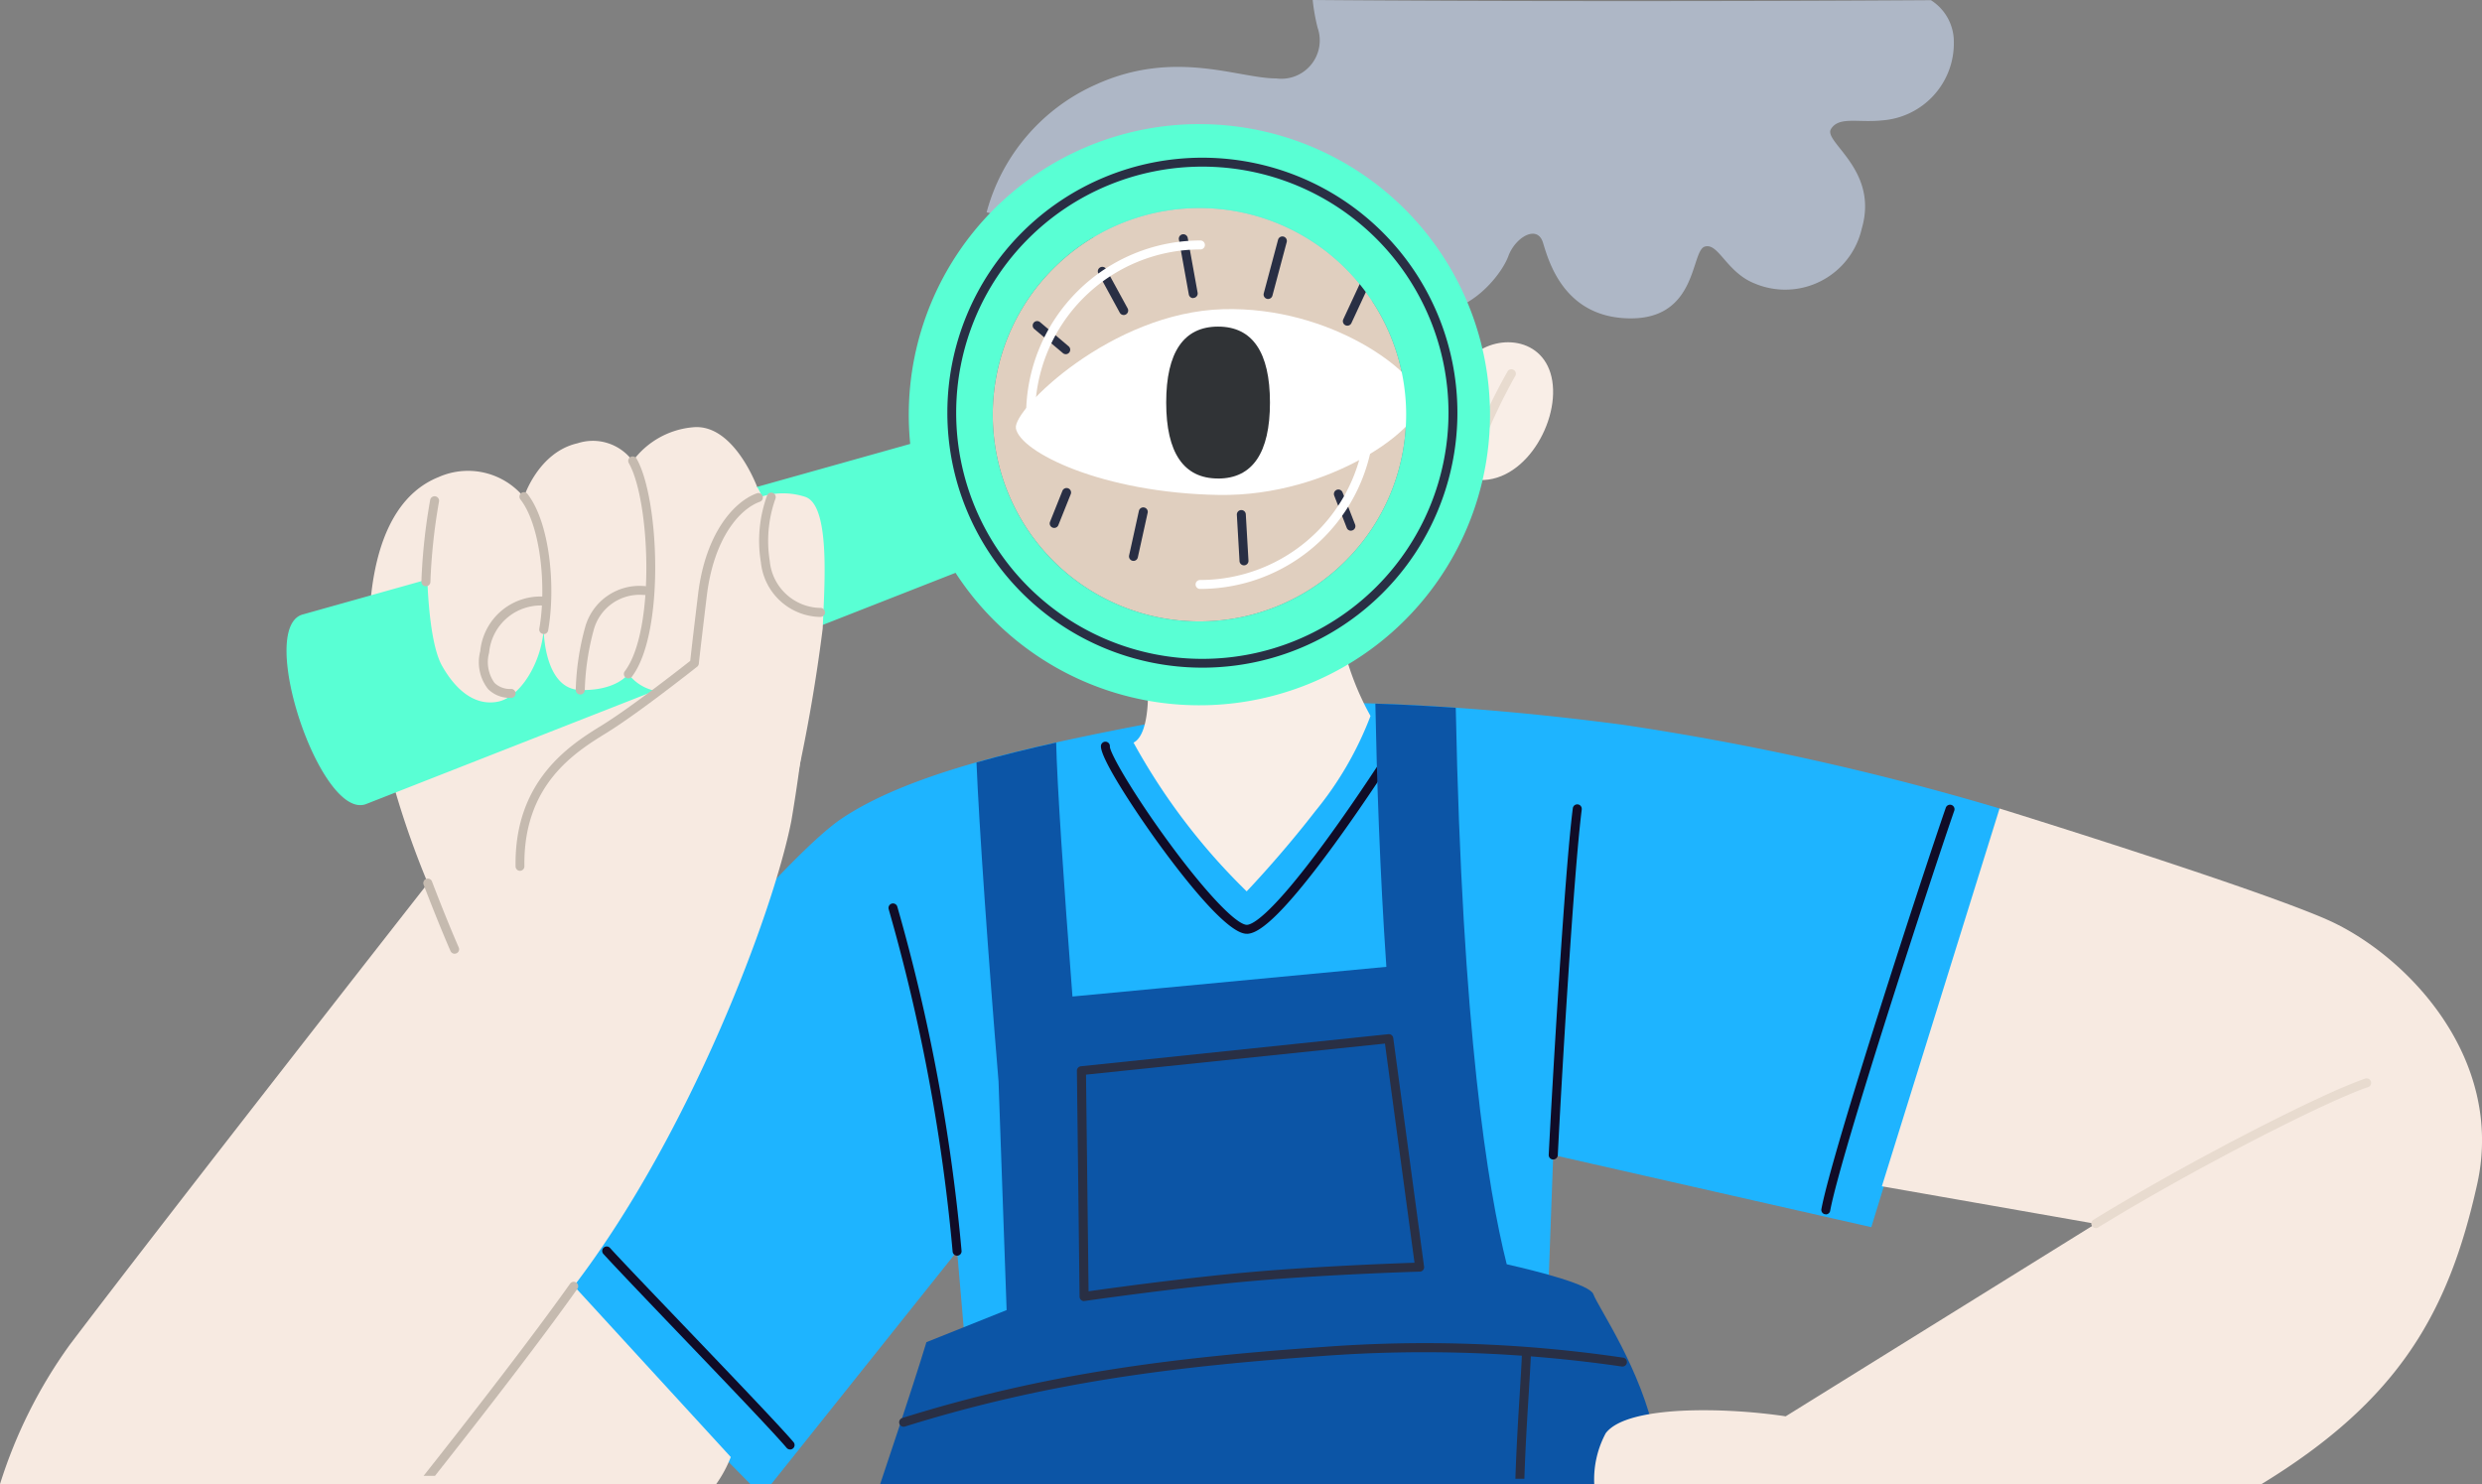
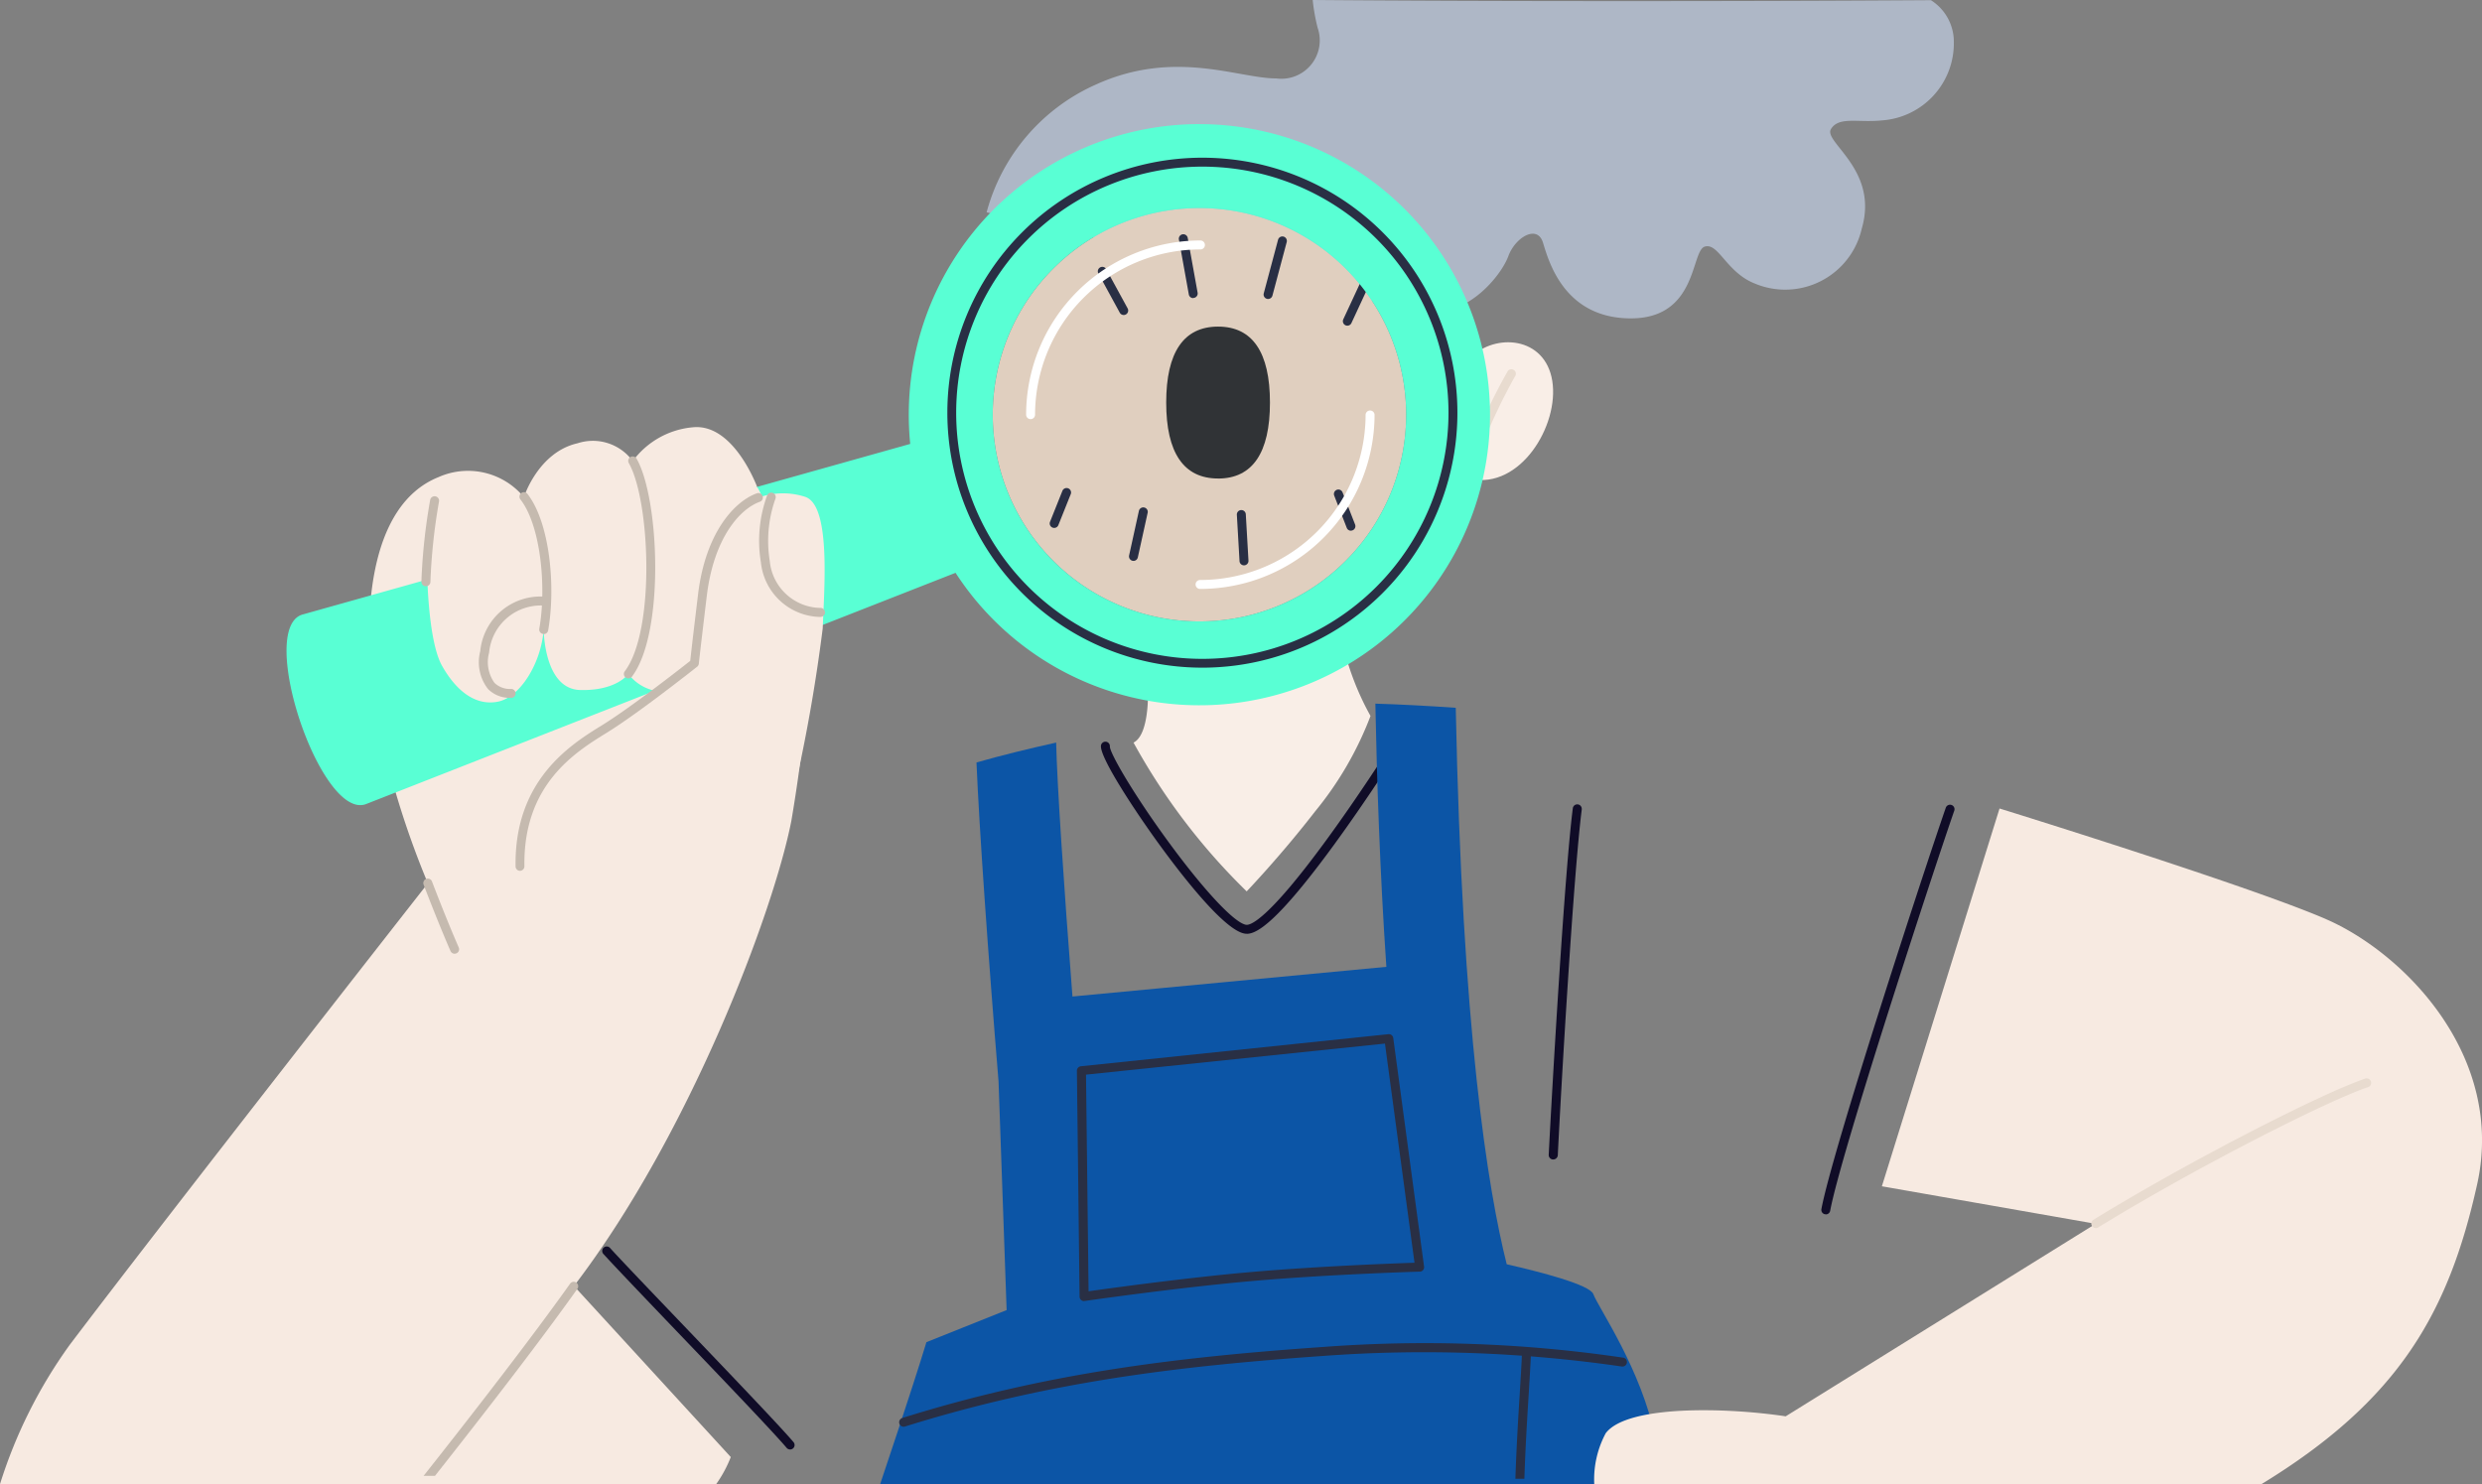
<svg xmlns="http://www.w3.org/2000/svg" width="200.654" height="120" viewBox="0 0 200.654 120">
  <rect x="0" y="0" width="200.654" height="120" fill="#808080" stroke="none" />
  <g id="Gruppe_4129" data-name="Gruppe 4129" transform="translate(7556 -2310)">
-     <path id="Pfad_3612" data-name="Pfad 3612" d="M62.34,119.983l15.025-18.83,1.3,15.126,46.243-5.186.649-17.72,25.715,5.835,10.378-33.853a220.508,220.508,0,0,0-30.47-6.77c-14.693-1.945-27.008-2.162-31.765-1.3l-.01,0c-12.784,2.325-24.85,4.537-31.332,8.856S39.55,98.552,39.55,98.552l21.1,21.431Z" transform="translate(-7555.988 2310.017)" fill="#1eb4ff" />
    <path id="Pfad_3613" data-name="Pfad 3613" d="M100.775,75.483a.914.914,0,0,1-.138-.008c-1.621-.211-5.013-4.566-6.891-7.141-1.96-2.689-4.842-7.05-4.768-8.047a.362.362,0,1,1,.722.054c-.011.494,1.758,3.626,4.662,7.61,2.928,4.012,5.429,6.686,6.365,6.808.315.039,1.708-.329,6.481-6.865,2.6-3.554,4.92-7.2,4.943-7.232a.363.363,0,1,1,.623.371l-.011.018c-.024.036-2.36,3.7-4.968,7.272-4.566,6.248-6.216,7.163-7.024,7.163" transform="translate(-7555.974 2310.018)" fill="#100c27" />
    <path id="Pfad_3614" data-name="Pfad 3614" d="M71.134,119.983H134.2s-.278-3.17-.37-3.625c-1.152-5.69-4.61-10.588-5.042-11.74-.276-.755-4.278-1.79-7-2.412-1.534-6.1-3.61-19.006-4.12-44.992-2.318-.162-4.5-.277-6.5-.336.115,6.011.364,13.6.889,21.28l-25.376,2.4C85.98,71.55,85.427,63.2,85.363,60.025c-2.258.5-4.416,1.032-6.441,1.607.212,5.163.951,15.711,1.783,25.79l.653,18.49-6.483,2.594c-1.133,3.734-3.741,11.477-3.741,11.477" transform="translate(-7555.979 2310.017)" fill="#0c55a6" />
    <path id="Pfad_3615" data-name="Pfad 3615" d="M0,119.99H57.9a10.057,10.057,0,0,0,1.179-2.188l-12.678-13.83c9.362-12.245,16.133-30.252,17.573-37.6a126.176,126.176,0,0,0,1.729-17l-4.464-9.937s-1.872-5.189-5.186-4.9a6.779,6.779,0,0,0-4.9,2.737,3.992,3.992,0,0,0-4.465-1.44c-3.169.72-4.321,4.321-4.321,4.321l.287.432a5.859,5.859,0,0,0-7.2-2.018c-5.761,2.307-6.193,11.525-5.185,18.294a71.207,71.207,0,0,0,4.321,14.549S13.708,98.066,5.637,108.728A39.271,39.271,0,0,0,0,119.99" transform="translate(-7556 2310.01)" fill="#f7eae1" />
    <path id="Pfad_3616" data-name="Pfad 3616" d="M118.831,28.917c2.018-2.018,6.051-1.729,6.627,1.874s-2.593,8.788-6.627,7.923,0-9.8,0-9.8" transform="translate(-7555.966 2310.008)" fill="#f9eee7" />
    <path id="Pfad_3617" data-name="Pfad 3617" d="M119.406,36.337a.363.363,0,0,1-.361-.364.386.386,0,0,1,.027-.134A45.094,45.094,0,0,1,121.855,30a.364.364,0,0,1,.6.412l-.017.022a46.349,46.349,0,0,0-2.691,5.682.364.364,0,0,1-.336.225" transform="translate(-7555.965 2310.009)" fill="#e8dbcf" />
    <path id="Pfad_3618" data-name="Pfad 3618" d="M92.763,55.129s.287,4.177-1.152,4.9a51.134,51.134,0,0,0,9.148,12.029s2.743-2.86,5.546-6.483a27.573,27.573,0,0,0,4.465-7.7,22.262,22.262,0,0,1-2.162-5.474Z" transform="translate(-7555.973 2310.015)" fill="#f9eee7" />
    <path id="Pfad_3619" data-name="Pfad 3619" d="M156.081.016C140.748.118,120.1.118,106.1,0a15.785,15.785,0,0,0,.4,2.251,3.1,3.1,0,0,1-3.335,4.09c-3.044.013-8.191-2.394-14.547.476a15.777,15.777,0,0,0-8.879,10.348c.141.033,32.218,7.614,35.577,8.035s6.041-2.958,6.6-4.486,2.34-2.589,2.8-1.1,1.7,6.123,7.1,6.129,4.856-5.446,5.973-5.8,1.754,2.093,4.078,2.993a6.225,6.225,0,0,0,1.024.326,6.348,6.348,0,0,0,7.6-4.785c1.392-4.771-3.142-7-2.491-8.045s2.177-.49,4.151-.7a6.249,6.249,0,0,0,5.782-6.3A3.979,3.979,0,0,0,156.081.016" transform="translate(-7555.977 2310)" fill="#aeb7c6" />
    <path id="Pfad_3620" data-name="Pfad 3620" d="M96.946,16.818A16.711,16.711,0,1,1,80.235,33.529,16.711,16.711,0,0,1,96.946,16.818" transform="translate(-7555.977 2310.005)" fill="#e0cfbf" />
-     <path id="Pfad_3621" data-name="Pfad 3621" d="M82.105,34.609c-.249-1.5,7.71-9.358,16.743-9.615,8.825-.252,15.775,5.186,15.991,7.347s-7.31,7.815-16.315,7.671c-9.409-.15-16.1-3.459-16.422-5.4" transform="translate(-7555.976 2310.007)" fill="#fff" />
    <path id="Pfad_3622" data-name="Pfad 3622" d="M98.447,38.682c-2.78,0-4.194-2.076-4.194-6.142S95.667,26.4,98.447,26.4s4.194,2.076,4.194,6.143-1.414,6.142-4.194,6.142" transform="translate(-7555.973 2310.008)" fill="#303336" />
-     <path id="Pfad_3623" data-name="Pfad 3623" d="M86.14,28.63a.358.358,0,0,1-.234-.086L83.6,26.6a.362.362,0,0,1,.448-.569l.019.016,2.3,1.945a.362.362,0,0,1-.234.639" transform="translate(-7555.976 2310.008)" fill="#292f44" />
    <path id="Pfad_3624" data-name="Pfad 3624" d="M90.821,25.464a.363.363,0,0,1-.321-.188l-1.729-3.169a.362.362,0,1,1,.636-.347l1.729,3.168a.362.362,0,0,1-.318.536" transform="translate(-7555.974 2310.006)" fill="#292f44" />
    <path id="Pfad_3625" data-name="Pfad 3625" d="M96.436,24.1a.363.363,0,0,1-.356-.3L95.287,19.4a.363.363,0,1,1,.706-.164.229.229,0,0,0,.007.036l.793,4.393a.363.363,0,0,1-.292.415.353.353,0,0,1-.065,0" transform="translate(-7555.972 2310.006)" fill="#292f44" />
    <path id="Pfad_3626" data-name="Pfad 3626" d="M102.486,24.168a.362.362,0,0,1-.362-.362h0a.357.357,0,0,1,.012-.092l1.153-4.321a.362.362,0,1,1,.706.163.036.036,0,0,1-.006.024L102.837,23.9a.363.363,0,0,1-.35.268" transform="translate(-7555.97 2310.006)" fill="#292f44" />
    <path id="Pfad_3627" data-name="Pfad 3627" d="M85.2,42.675a.362.362,0,0,1-.362-.362h0a.363.363,0,0,1,.026-.134l1.008-2.521a.363.363,0,0,1,.673.269l-1.008,2.521a.362.362,0,0,1-.336.227" transform="translate(-7555.975 2310.011)" fill="#292f44" />
    <path id="Pfad_3628" data-name="Pfad 3628" d="M91.61,45.339a.416.416,0,0,1-.079-.008.364.364,0,0,1-.277-.431l.791-3.6a.363.363,0,0,1,.715.121.059.059,0,0,1-.008.036l-.793,3.6a.364.364,0,0,1-.353.285" transform="translate(-7555.973 2310.012)" fill="#292f44" />
    <path id="Pfad_3629" data-name="Pfad 3629" d="M100.54,45.7a.362.362,0,0,1-.361-.342l-.216-3.745a.362.362,0,1,1,.723-.042l.216,3.746a.363.363,0,0,1-.34.382h-.021" transform="translate(-7555.971 2310.012)" fill="#292f44" />
    <path id="Pfad_3630" data-name="Pfad 3630" d="M109.182,42.9a.362.362,0,0,1-.337-.231l-1.008-2.593a.362.362,0,1,1,.665-.287c0,.008.007.016.009.024L109.52,42.4a.362.362,0,0,1-.206.469.352.352,0,0,1-.132.025" transform="translate(-7555.969 2310.011)" fill="#292f44" />
    <path id="Pfad_3631" data-name="Pfad 3631" d="M108.892,26.327a.363.363,0,0,1-.361-.365.353.353,0,0,1,.033-.15l1.44-3.1a.363.363,0,0,1,.664.291l-.007.015-1.44,3.1a.363.363,0,0,1-.329.209" transform="translate(-7555.968 2310.007)" fill="#292f44" />
    <path id="Pfad_3632" data-name="Pfad 3632" d="M113.671,33.531A16.711,16.711,0,1,1,96.961,16.82a16.711,16.711,0,0,1,16.711,16.711m-16.711-23.5a23.5,23.5,0,0,0-23.5,23.495v0a23.316,23.316,0,0,0,.118,2.364L24.4,49.7c-3.637,1.22,1.505,16.55,5.143,15.328l47.7-18.715A23.495,23.495,0,1,0,96.961,10.034" transform="translate(-7555.993 2310.003)" fill="#59ffd4" />
    <path id="Pfad_3633" data-name="Pfad 3633" d="M97.179,53.981A20.617,20.617,0,1,1,117.8,33.364,20.617,20.617,0,0,1,97.179,53.981m0-40.512a19.9,19.9,0,1,0,19.9,19.9h0a19.9,19.9,0,0,0-19.895-19.9h0" transform="translate(-7555.978 2310.004)" fill="#292f44" />
    <path id="Pfad_3634" data-name="Pfad 3634" d="M34.509,45.625s0,6.051,1.224,8.211,2.809,3.242,4.538,2.881,3.459-3.025,3.674-5.836c0,0,0,4.826,2.953,4.9s3.889-1.3,3.889-1.3a3.653,3.653,0,0,0,2.881,1.44c2.09.139,10.378,8.645,10.378,8.645A135.548,135.548,0,0,0,66.5,50.809c.139-3.459.649-10.013-1.44-10.654a5.8,5.8,0,0,0-3.746.072s.576.288-.072-.793-26.723,6.195-26.723,6.195" transform="translate(-7555.99 2310.011)" fill="#f7eae1" />
    <path id="Pfad_3635" data-name="Pfad 3635" d="M42.031,70.4a.362.362,0,0,1-.362-.357c-.11-7.035,4.513-9.888,7-11.421l.034-.022c2.268-1.4,6.338-4.587,7.085-5.176.042-.381.18-1.615.632-5.365.6-5,2.94-7.533,4.756-8.184a.362.362,0,0,1,.245.682c-1.623.583-3.718,2.92-4.29,7.59-.583,4.827-.644,5.474-.647,5.5a.364.364,0,0,1-.138.25c-.193.152-4.746,3.758-7.274,5.319l-.035.022c-2.528,1.559-6.758,4.169-6.654,10.793a.362.362,0,0,1-.357.367Z" transform="translate(-7555.988 2310.012)" fill="#c5baaf" />
    <path id="Pfad_3636" data-name="Pfad 3636" d="M43.942,51.245a.342.342,0,0,1-.064,0,.363.363,0,0,1-.293-.415c.593-3.333.126-8.327-1.515-10.447a.362.362,0,0,1,.549-.473.234.234,0,0,1,.024.031c1.817,2.353,2.274,7.545,1.66,11.017a.363.363,0,0,1-.356.3" transform="translate(-7555.988 2310.012)" fill="#c5baaf" />
    <path id="Pfad_3637" data-name="Pfad 3637" d="M34.419,47.391a.362.362,0,0,1-.362-.362,47.183,47.183,0,0,1,.707-6.6.363.363,0,1,1,.714.127,47.347,47.347,0,0,0-.692,6.473.362.362,0,0,1-.362.362" transform="translate(-7555.99 2310.012)" fill="#c5baaf" />
    <path id="Pfad_3638" data-name="Pfad 3638" d="M50.783,54.847a.364.364,0,0,1-.362-.364.37.37,0,0,1,.073-.217c2.491-3.28,2.048-13.8.334-16.818a.362.362,0,0,1,.614-.385l.015.027c1.836,3.231,2.288,14.086-.386,17.613a.365.365,0,0,1-.289.138" transform="translate(-7555.985 2310.011)" fill="#c5baaf" />
    <path id="Pfad_3639" data-name="Pfad 3639" d="M66.338,49.873h-.011a4.914,4.914,0,0,1-4.83-4.408,10.691,10.691,0,0,1,.51-5.44.362.362,0,0,1,.668.276,10.166,10.166,0,0,0-.463,5.041,4.184,4.184,0,0,0,4.137,3.8.363.363,0,0,1-.009.724" transform="translate(-7555.982 2310.012)" fill="#c5baaf" />
-     <path id="Pfad_3640" data-name="Pfad 3640" d="M46.894,56.14h-.007a.364.364,0,0,1-.356-.369,21.113,21.113,0,0,1,.773-5.119,4.558,4.558,0,0,1,4.775-3.278.362.362,0,0,1,.044.723H52.08A3.845,3.845,0,0,0,48,50.864a20.732,20.732,0,0,0-.739,4.921.364.364,0,0,1-.362.356" transform="translate(-7555.986 2310.014)" fill="#c5baaf" />
    <path id="Pfad_3641" data-name="Pfad 3641" d="M41.211,56.414a2.465,2.465,0,0,1-1.766-.714,3.521,3.521,0,0,1-.632-3.055,4.891,4.891,0,0,1,5.235-4.414.363.363,0,0,1-.029.724,4.194,4.194,0,0,0-4.488,3.8,2.879,2.879,0,0,0,.434,2.444,1.782,1.782,0,0,0,1.334.492.363.363,0,0,1,.07.721h-.158" transform="translate(-7555.989 2310.014)" fill="#c5baaf" />
    <path id="Pfad_3642" data-name="Pfad 3642" d="M36.743,77.094a.363.363,0,0,1-.331-.216c-.008-.019-.882-1.993-2.168-5.348a.363.363,0,1,1,.677-.259c1.278,3.339,2.145,5.293,2.154,5.312a.362.362,0,0,1-.184.478.368.368,0,0,1-.146.031" transform="translate(-7555.99 2310.021)" fill="#c5baaf" />
    <path id="Pfad_3643" data-name="Pfad 3643" d="M35.157,119.3c4.28-5.416,8.688-11.139,11.528-15.145a.362.362,0,0,0-.59-.415c-2.915,4.106-7.479,10.026-11.859,15.561h.921" transform="translate(-7555.99 2310.03)" fill="#c5baaf" />
    <path id="Pfad_3644" data-name="Pfad 3644" d="M187.975,74.285c-6.339-2.737-26.363-8.932-26.363-8.932L152.1,95.9l17.283,3.034L144.323,114.5c-4.752-.721-12.821-.932-14.549,1.368a7.914,7.914,0,0,0-.927,4.116h53.939c11.1-6.773,15.13-13.859,17.435-24.231s-5.906-18.728-12.245-21.465" transform="translate(-7555.962 2310.019)" fill="#f7eae1" />
    <path id="Pfad_3645" data-name="Pfad 3645" d="M169.382,99.275a.363.363,0,0,1-.19-.671C177,93.8,187.8,88.307,191.165,87.187a.364.364,0,1,1,.228.692c-3.321,1.107-14.049,6.562-21.822,11.346a.361.361,0,0,1-.189.054" transform="translate(-7555.951 2310.025)" fill="#e8dbcf" />
    <path id="Pfad_3646" data-name="Pfad 3646" d="M87.614,105.178a.361.361,0,0,1-.362-.359l-.216-18.265a.362.362,0,0,1,.325-.364l24.85-2.593a.359.359,0,0,1,.4.311l2.491,18.476a.362.362,0,0,1-.305.411h-.044c-.073,0-7.4.221-13.484.755s-13.519,1.607-13.593,1.618h-.053m.149-18.3.208,17.516c1.646-.232,7.946-1.106,13.224-1.564s11.5-.692,13.125-.744L111.94,84.356Z" transform="translate(-7555.975 2310.024)" fill="#292f44" />
    <path id="Pfad_3647" data-name="Pfad 3647" d="M73.034,115.33a.362.362,0,0,1-.108-.708c11.5-3.6,21.914-4.9,34.01-5.743a109.676,109.676,0,0,1,24.3.87.363.363,0,0,1-.147.71,111.123,111.123,0,0,0-24.107-.857c-12.039.843-22.407,2.137-33.843,5.711a.393.393,0,0,1-.108.017" transform="translate(-7555.979 2310.032)" fill="#292f44" />
    <path id="Pfad_3648" data-name="Pfad 3648" d="M123.2,119.539c.085-2.581.23-4.928.349-6.828.08-1.346.156-2.508.18-3.347a.362.362,0,0,0-.351-.371h-.011a.363.363,0,0,0-.362.35c-.025.83-.1,1.984-.18,3.321-.119,1.916-.265,4.277-.35,6.872l.725,0" transform="translate(-7555.964 2310.032)" fill="#292f44" />
    <path id="Pfad_3649" data-name="Pfad 3649" d="M125.528,93.733h-.018a.362.362,0,0,1-.343-.38c.288-5.662,1.283-22.815,1.947-28.008a.363.363,0,0,1,.724.048.3.3,0,0,1,0,.043c-.661,5.177-1.66,22.307-1.937,27.951a.364.364,0,0,1-.361.343" transform="translate(-7555.963 2310.019)" fill="#100c27" />
-     <path id="Pfad_3650" data-name="Pfad 3650" d="M77.354,101.51a.363.363,0,0,1-.361-.332,148.288,148.288,0,0,0-5.17-27.684.364.364,0,0,1,.692-.225,149.233,149.233,0,0,1,5.2,27.851.363.363,0,0,1-.332.39h-.03" transform="translate(-7555.979 2310.021)" fill="#100c27" />
    <path id="Pfad_3651" data-name="Pfad 3651" d="M147.563,98.163a.375.375,0,0,1-.067,0,.362.362,0,0,1-.29-.422c.867-4.659,8.33-27.491,10.062-32.465a.363.363,0,0,1,.685.238c-1.727,4.966-9.175,27.735-10.036,32.36a.361.361,0,0,1-.355.3" transform="translate(-7555.957 2310.019)" fill="#100c27" />
    <path id="Pfad_3652" data-name="Pfad 3652" d="M63.856,117.169a.358.358,0,0,1-.276-.129c-1-1.192-5.2-5.583-8.913-9.458-2.585-2.7-5.026-5.259-5.882-6.2a.363.363,0,1,1,.537-.485c.847.936,3.287,3.485,5.869,6.184,3.714,3.881,7.923,8.281,8.943,9.492a.362.362,0,0,1-.276.6" transform="translate(-7555.986 2310.029)" fill="#100c27" />
    <path id="Pfad_3653" data-name="Pfad 3653" d="M97.013,47.609a.362.362,0,1,1-.045-.723h.045a13.375,13.375,0,0,0,13.358-13.36.363.363,0,0,1,.725,0A14.1,14.1,0,0,1,97.011,47.609" transform="translate(-7555.972 2310.01)" fill="#fff" />
    <path id="Pfad_3654" data-name="Pfad 3654" d="M83.294,33.884a.362.362,0,0,1-.362-.362A14.1,14.1,0,0,1,97.015,19.439a.363.363,0,0,1,.045.724h-.045a13.374,13.374,0,0,0-13.36,13.359.362.362,0,0,1-.362.362" transform="translate(-7555.976 2310.006)" fill="#fff" />
  </g>
</svg>